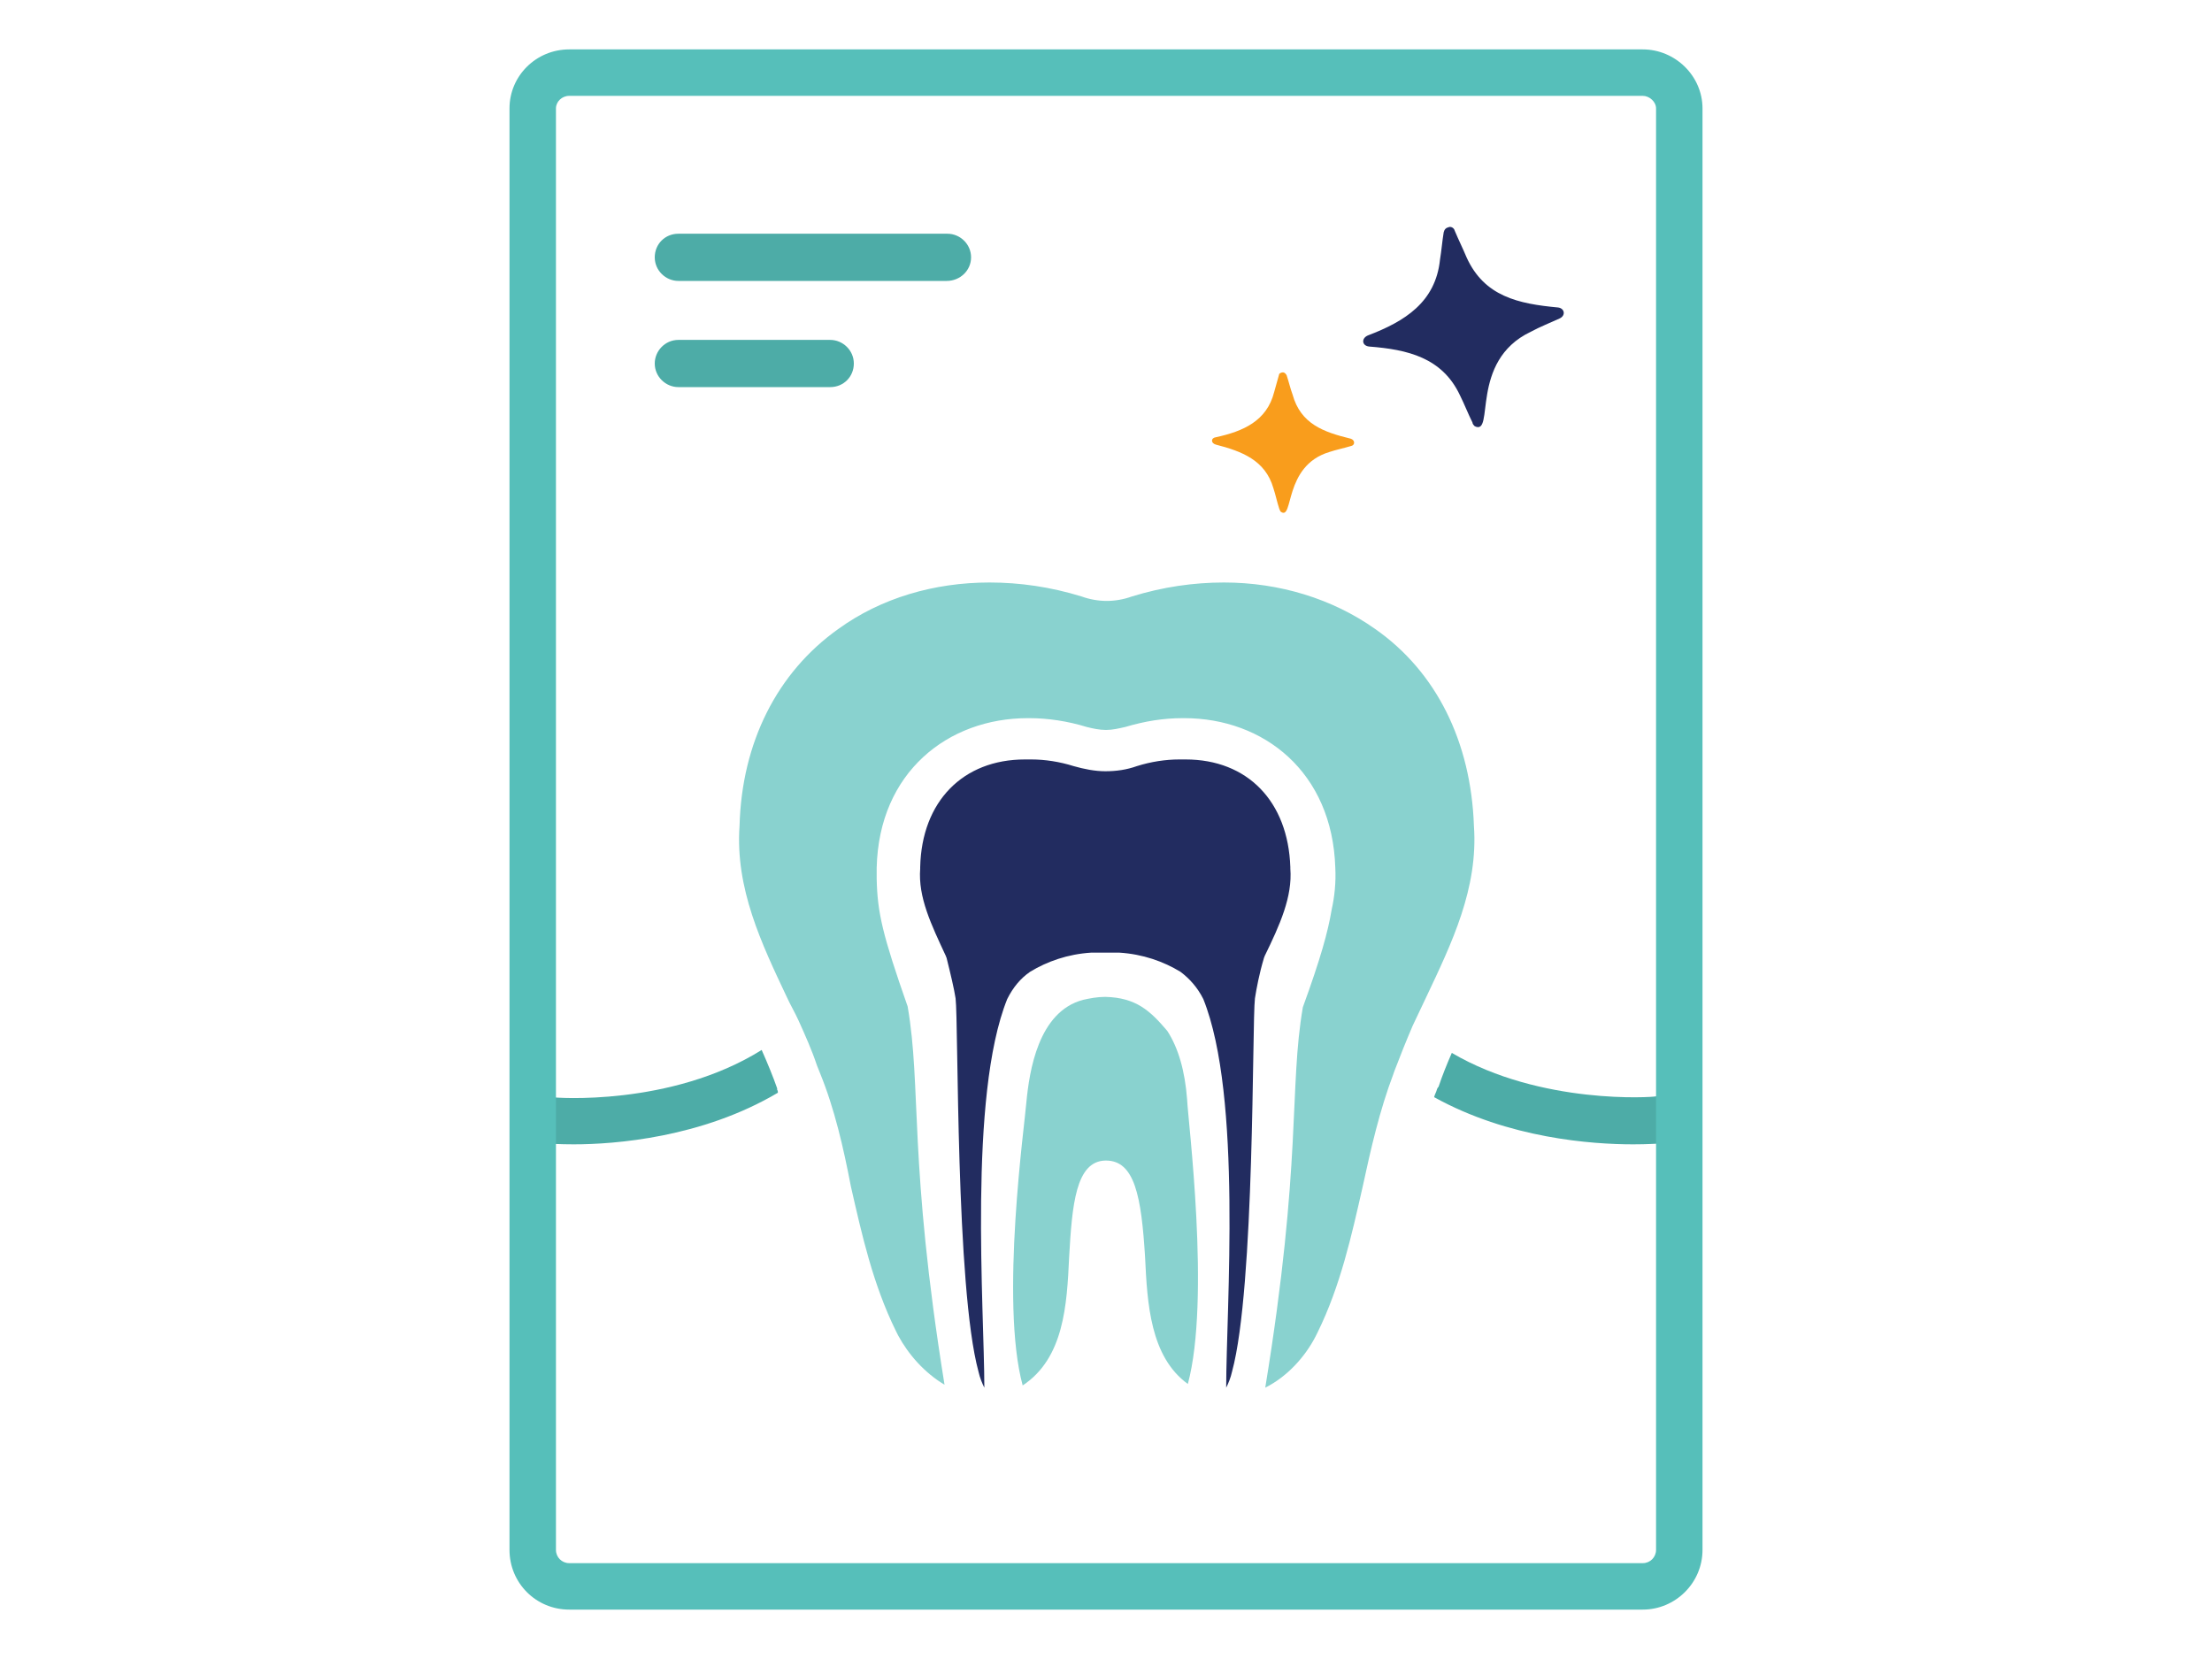
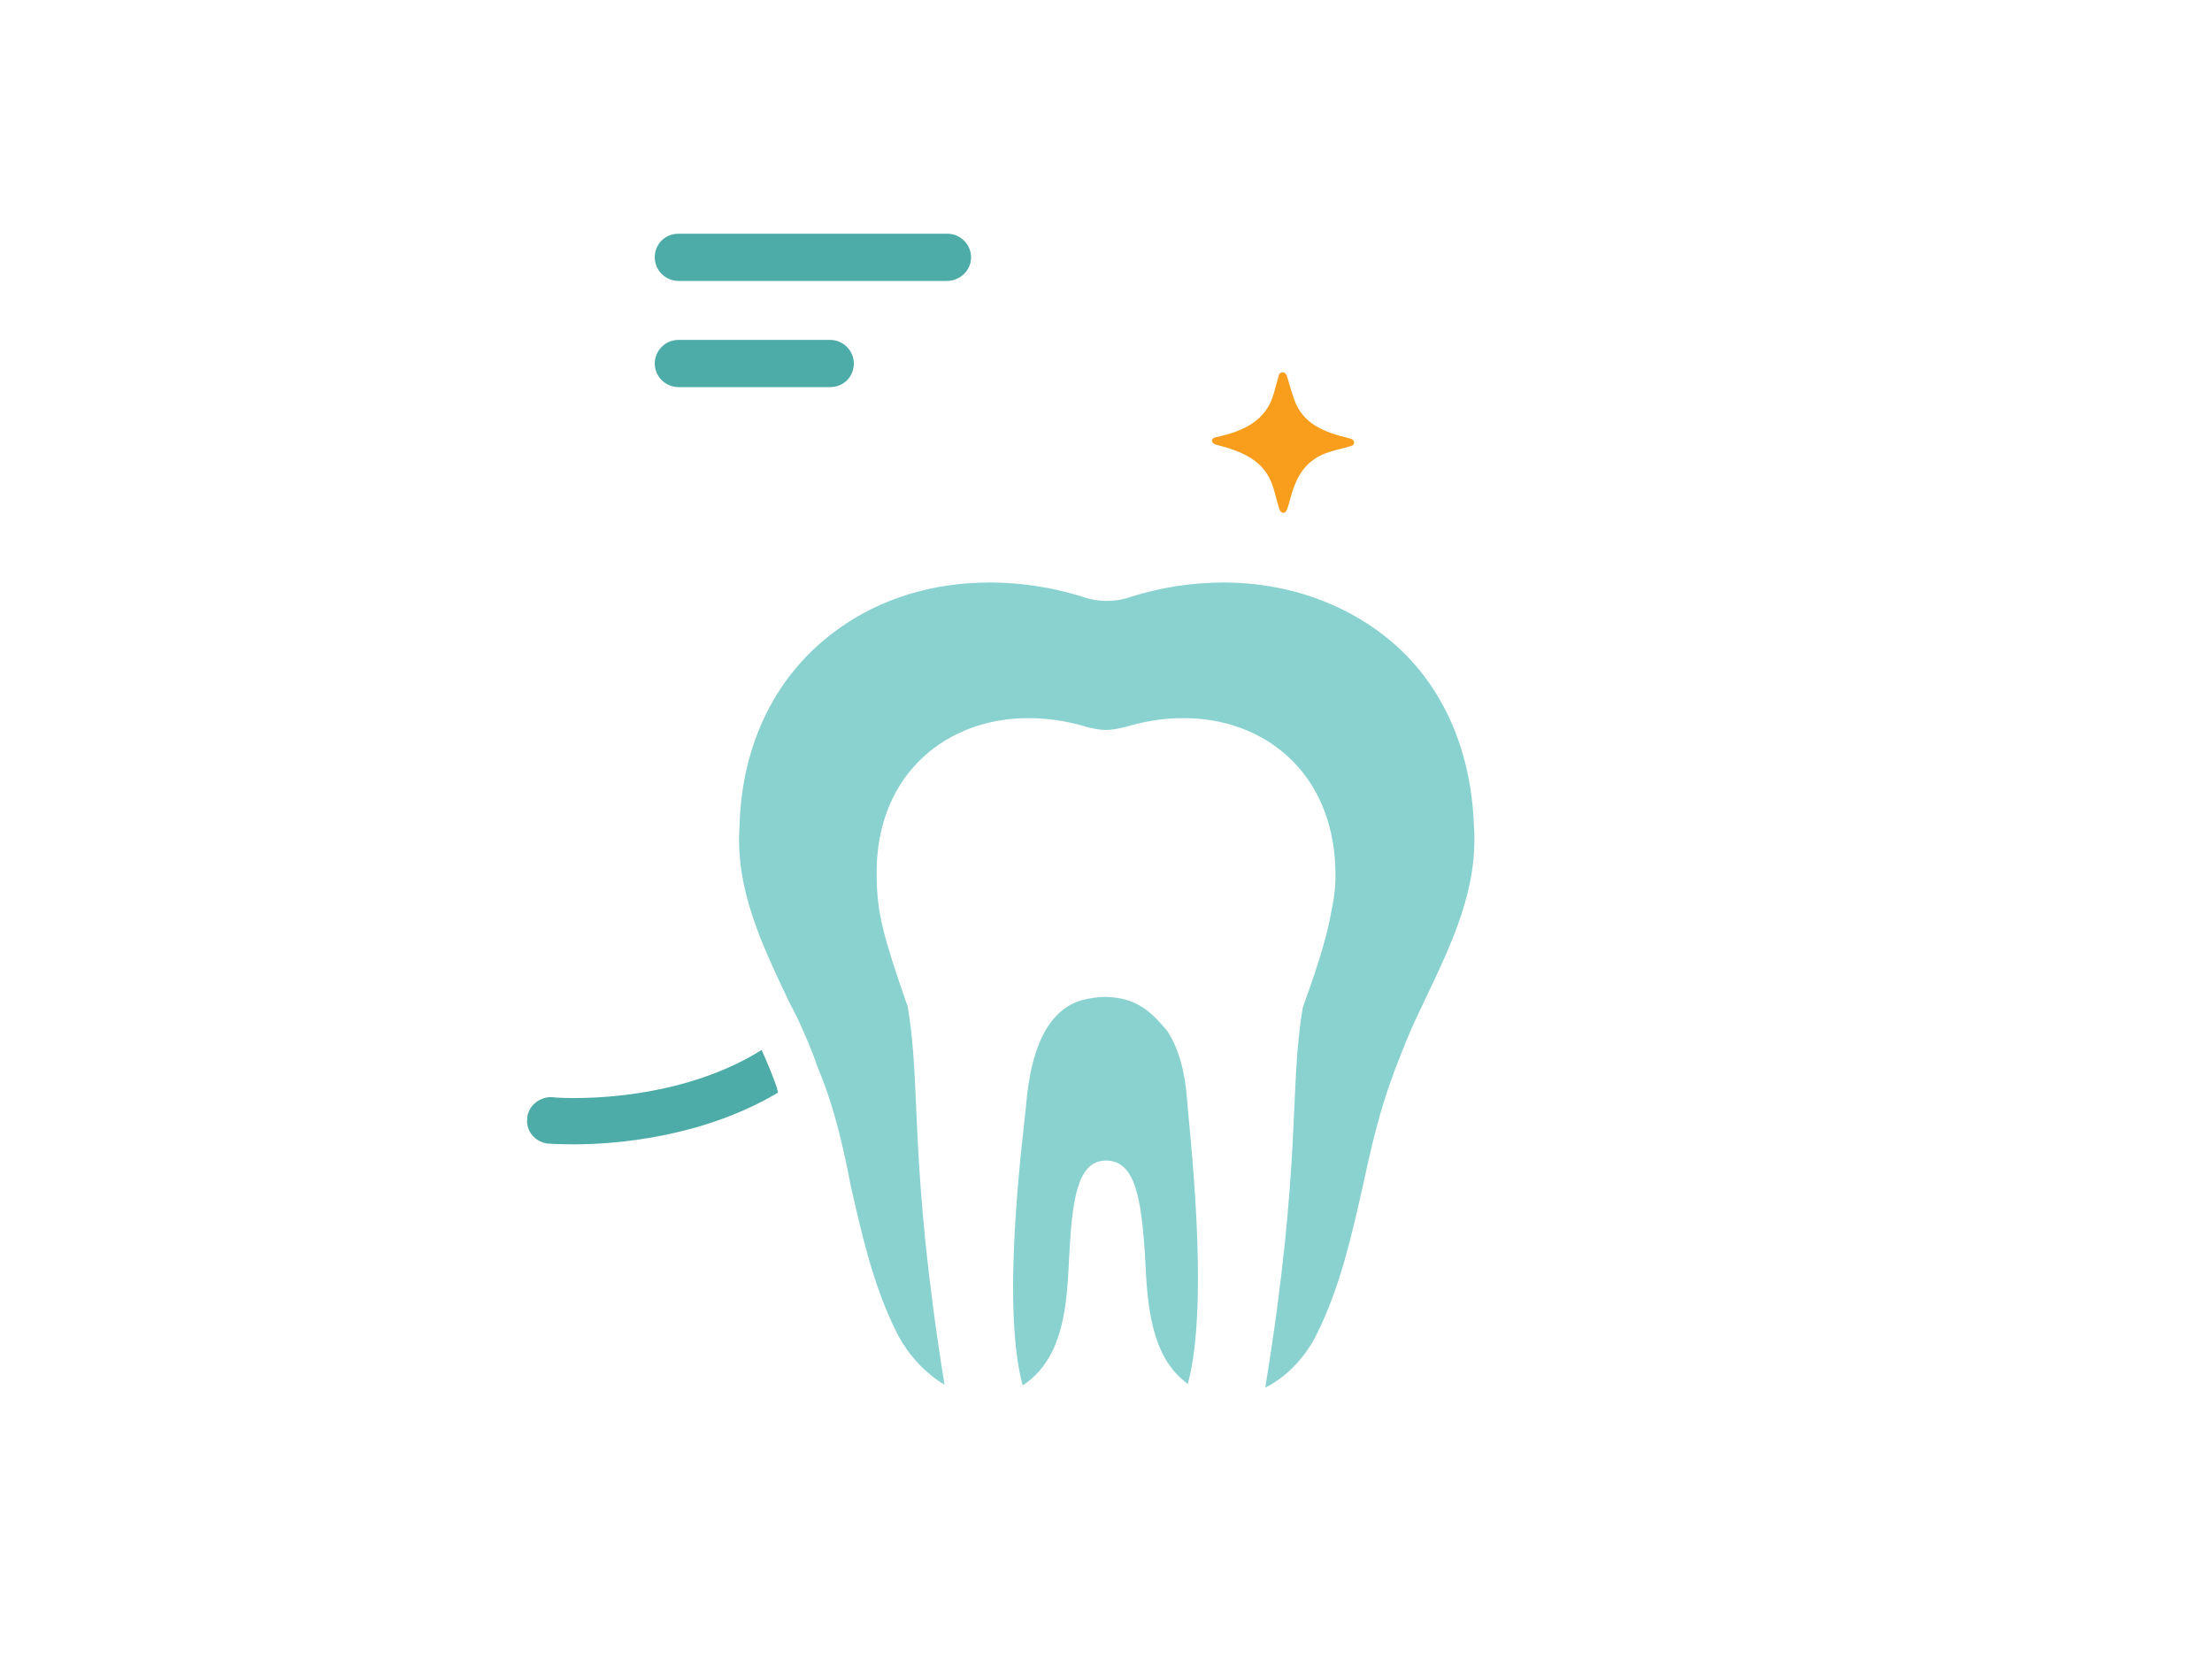
<svg xmlns="http://www.w3.org/2000/svg" viewBox="0 0 300 225">
  <g fill="#4daca7">
-     <path d="m227.8 151.7c.2 1.7-1.1 3.2-2.8 3.4-.3 0-1.5.1-3.5.1-5.6 0-16.9-.8-27-6.4.1-.4.3-.7.4-1.1l.1-.2.1-.1c.5-1.5 1.1-3 1.8-4.6 12.1 7.1 27.4 6 27.6 5.9 1.6-.1 3.2 1.2 3.3 3l-0.0 0z" />
    <path d="m105.4 147.8c.1.1.1.3.1.4-10.3 6.1-22.1 7-27.7 7-2 0-3.3-.1-3.5-.1-1.7-.2-3-1.7-2.8-3.4.1-1.8 1.8-3 3.4-2.9.2.1 16.1 1.3 28.4-6.4.8 1.8 1.5 3.5 2.1 5.2v.2z" />
    <path d="m128.4 38.1h-36.4c-1.7 0-3.2-1.4-3.2-3.2s1.4-3.2 3.2-3.2h36.5c1.7 0 3.2 1.4 3.2 3.2s-1.5 3.2-3.3 3.2z" />
    <path d="m112.6 52.5h-20.6c-1.7 0-3.2-1.4-3.2-3.2 0-1.7 1.4-3.2 3.2-3.2h20.6c1.7 0 3.2 1.4 3.2 3.2s-1.4 3.2-3.2 3.2z" />
  </g>
  <path d="m174 50.5c.2 0 .4.2.5.4.3.9.5 1.8.8 2.6 1.1 4 4.2 5.1 7.9 6 .6.2.6.9 0 1-1 .3-2 .5-2.9.8-6.3 1.9-4.8 9.4-6.6 8.1-.1-.1-.1-.2-.2-.4-.3-.9-.5-1.9-.8-2.8-1.1-3.8-4.3-5-7.8-5.9-.7-.2-.7-.9 0-1 3.7-.8 6.9-2.2 7.9-6.1.2-.8.5-1.7.7-2.5 0 0 .2-.2.5-.2l0.0 0z" fill="#f99d1c" />
-   <path d="m196.5 30.8c.3-.1.7.1.8.5.5 1.2 1.1 2.4 1.6 3.6 2.4 5.3 7 6.3 12.4 6.8.9.1 1.1 1.1.2 1.5-1.3.6-2.6 1.1-3.9 1.8-8.4 4-4.8 14.2-7.6 12.8-.1-.1-.3-.3-.3-.5-.6-1.2-1.1-2.5-1.7-3.7-2.4-5.1-7.1-6.2-12.3-6.6-1-.1-1.1-1.1-.2-1.5 5-1.9 9.2-4.5 9.8-10.3.2-1.2.3-2.5.5-3.7.1-.4.3-.6.7-.7z" fill="#222c60" />
-   <path d="m222.8 6.7h-145.6c-4.5 0-8.1 3.6-8.1 8v195.5c0 4.5 3.6 8.1 8.1 8.1h145.6c4.4 0 8.1-3.6 8.1-8.1v-195.5c0-4.4-3.7-8-8.1-8zm1.8 203.5c0 1-.8 1.8-1.8 1.8h-145.6c-1 0-1.8-.8-1.8-1.8v-195.5c0-.9.8-1.7 1.8-1.7h145.6c.9 0 1.8.8 1.8 1.7z" fill="#56bfba" />
-   <path d="m129.3 124.5-2.1 1.3" fill="#222c60" />
  <path d="m161.1 187.7c3.1-11.5 0-35.9-.1-38.6-.3-3.9-1.2-7-2.7-9.3-2.3-2.7-4.2-4.5-8.4-4.6-1.1 0-2.1.2-3 .4-6.1 1.6-7.3 9.7-7.7 13.9-.2 2.8-3.6 27-.5 38.4 5.6-3.7 6-10.9 6.3-17.4.4-7.1.9-13 4.9-13.1h.1c3.9 0 4.8 4.9 5.3 13.1.3 6.3.7 13.5 5.8 17.2h-0z" fill="#89d2cf" />
  <path d="m199.9 112c-.4-11.4-5.1-20.9-13.4-26.7-5.8-4.1-13-6.3-20.5-6.3-4.1 0-8.3.6-12.5 1.9-1.1.4-2.3.6-3.4.6s-2.3-.2-3.4-.6c-4.2-1.3-8.4-1.9-12.5-1.9-7.5 0-14.7 2.1-20.5 6.3-8.3 5.9-13.1 15.4-13.4 26.7-.6 8.5 3 16 6.4 23.2.5 1.1 1.1 2.1 1.6 3.2.9 2 1.8 4 2.5 6.1.1.3.3.7.4 1 2 4.9 3.2 10.2 4.2 15.4 1.5 6.6 3 13.3 6.1 19.6l.3.6c1.4 2.6 3.6 5.1 6.3 6.7-4.9-30.4-3.1-40.3-5-51.3-3.4-9.7-4.1-12.7-4.2-17.3v-1.5c.3-13 9.7-20.3 20.5-20.3h.2c2.5 0 5.2.4 7.8 1.2.8.2 1.7.4 2.6.4s1.7-.2 2.6-.4c2.7-.8 5.2-1.2 7.8-1.2h.2c10.8 0 20.1 7.3 20.5 20.3.1 2-.1 3.9-.5 5.7-.5 3-1.5 6.6-3.9 13.2-1.9 11-.1 21-5.1 51.6 3-1.5 5.4-4.2 6.8-6.9l.3-.6c3.1-6.3 4.6-13.1 6.1-19.7 1.1-5.1 2.3-10.4 4.2-15.4 0-.1.1-.2.1-.3.8-2.1 1.6-4.1 2.5-6.2.6-1.3 1.2-2.5 1.8-3.8 3.5-7.4 7.1-14.8 6.5-23.3l-0.0 0z" fill="#89d2cf" />
-   <path d="m175 117.8v-.2c-.3-8.9-5.8-14.6-14.2-14.6h-.9c-1.8 0-3.8.3-5.7.9-1.4.5-2.8.7-4.3.7-1.4 0-2.9-.3-4.3-.7-1.9-.6-3.9-.9-5.7-.9h-.9c-8.4 0-14 5.7-14.2 14.6v.2c-.3 3.9 1.5 7.6 3.5 11.9 0 .1.1.2.1.3.5 2 1 4.1 1.2 5.4.4 3.3 0 39.2 3.1 50.6.2.9.5 1.6.8 2.2 0-10.6-2.2-39.5 3.1-52.7.8-1.6 1.8-2.8 3.1-3.7 2.3-1.4 5.1-2.4 8.3-2.6h3.8c3.2.2 6 1.2 8.3 2.6 1.2.9 2.3 2.1 3.1 3.7 5.3 13.2 3.1 42 3.1 52.7.3-.6.6-1.3.8-2.2 3.1-11.4 2.7-47.3 3.1-50.6.2-1.3.6-3.4 1.2-5.4 0-.1.1-.2.1-.3 2.1-4.3 3.8-8.1 3.5-11.9l-0.0 0z" fill="#222c60" />
</svg>